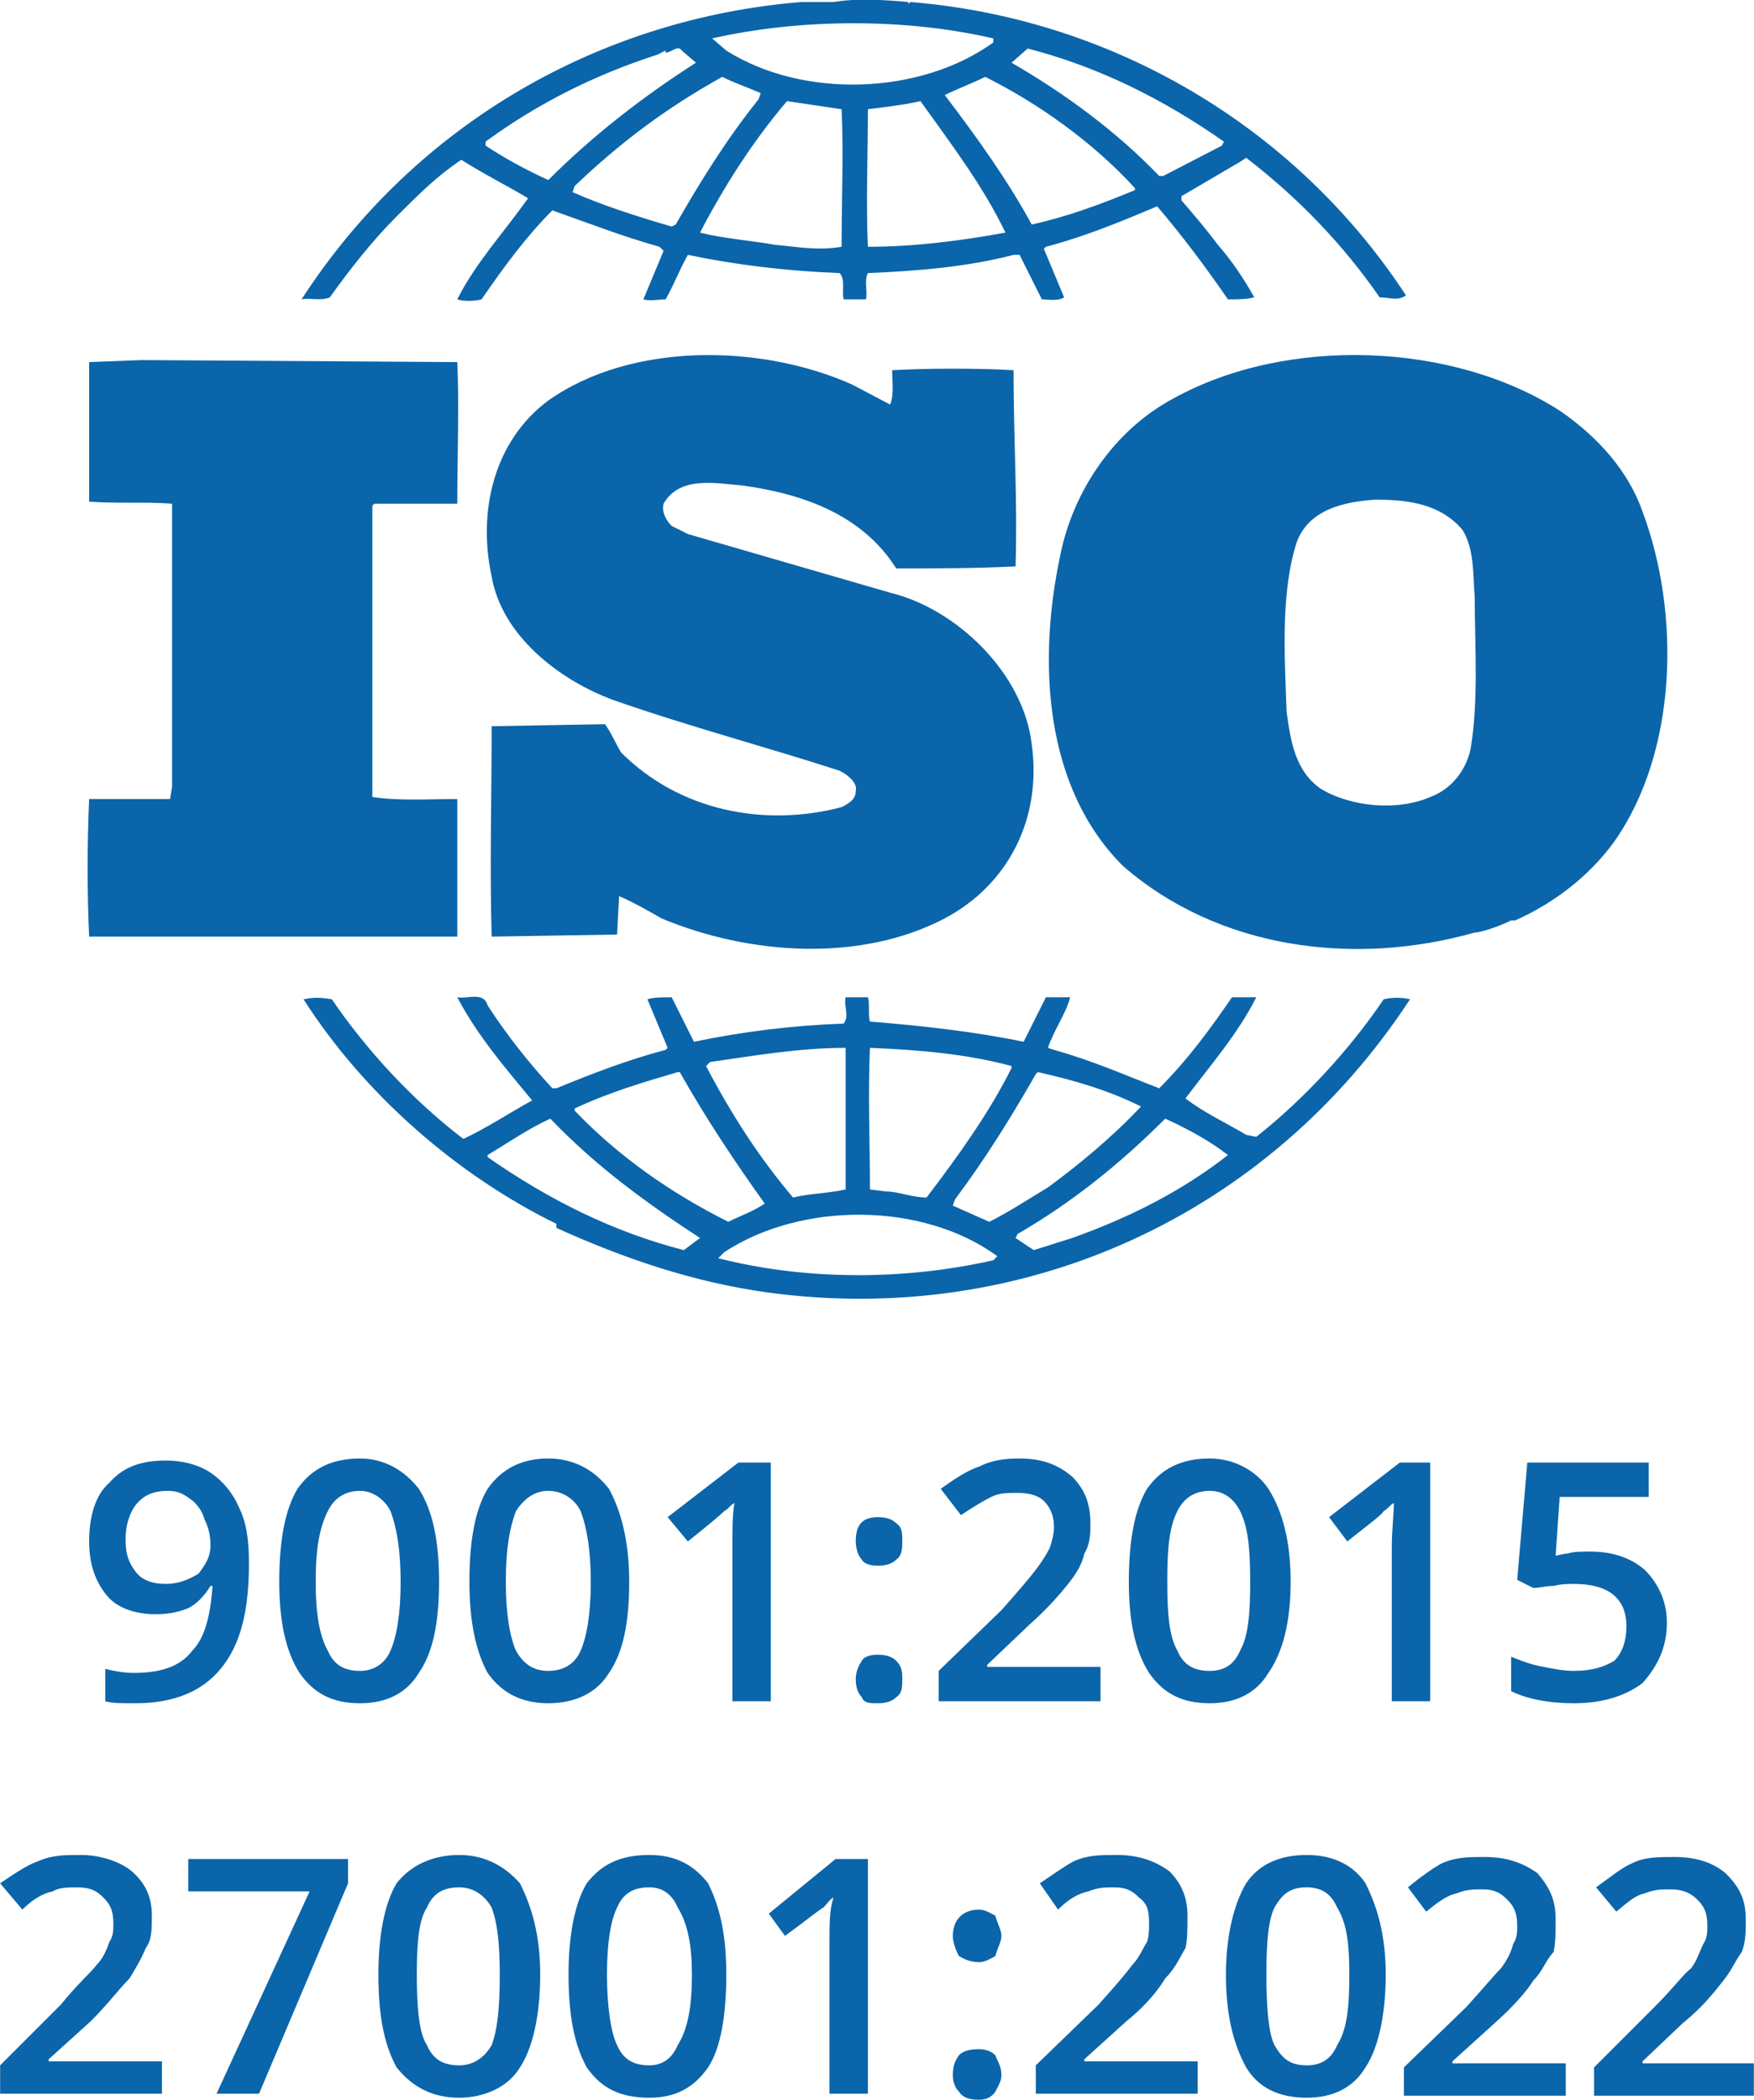
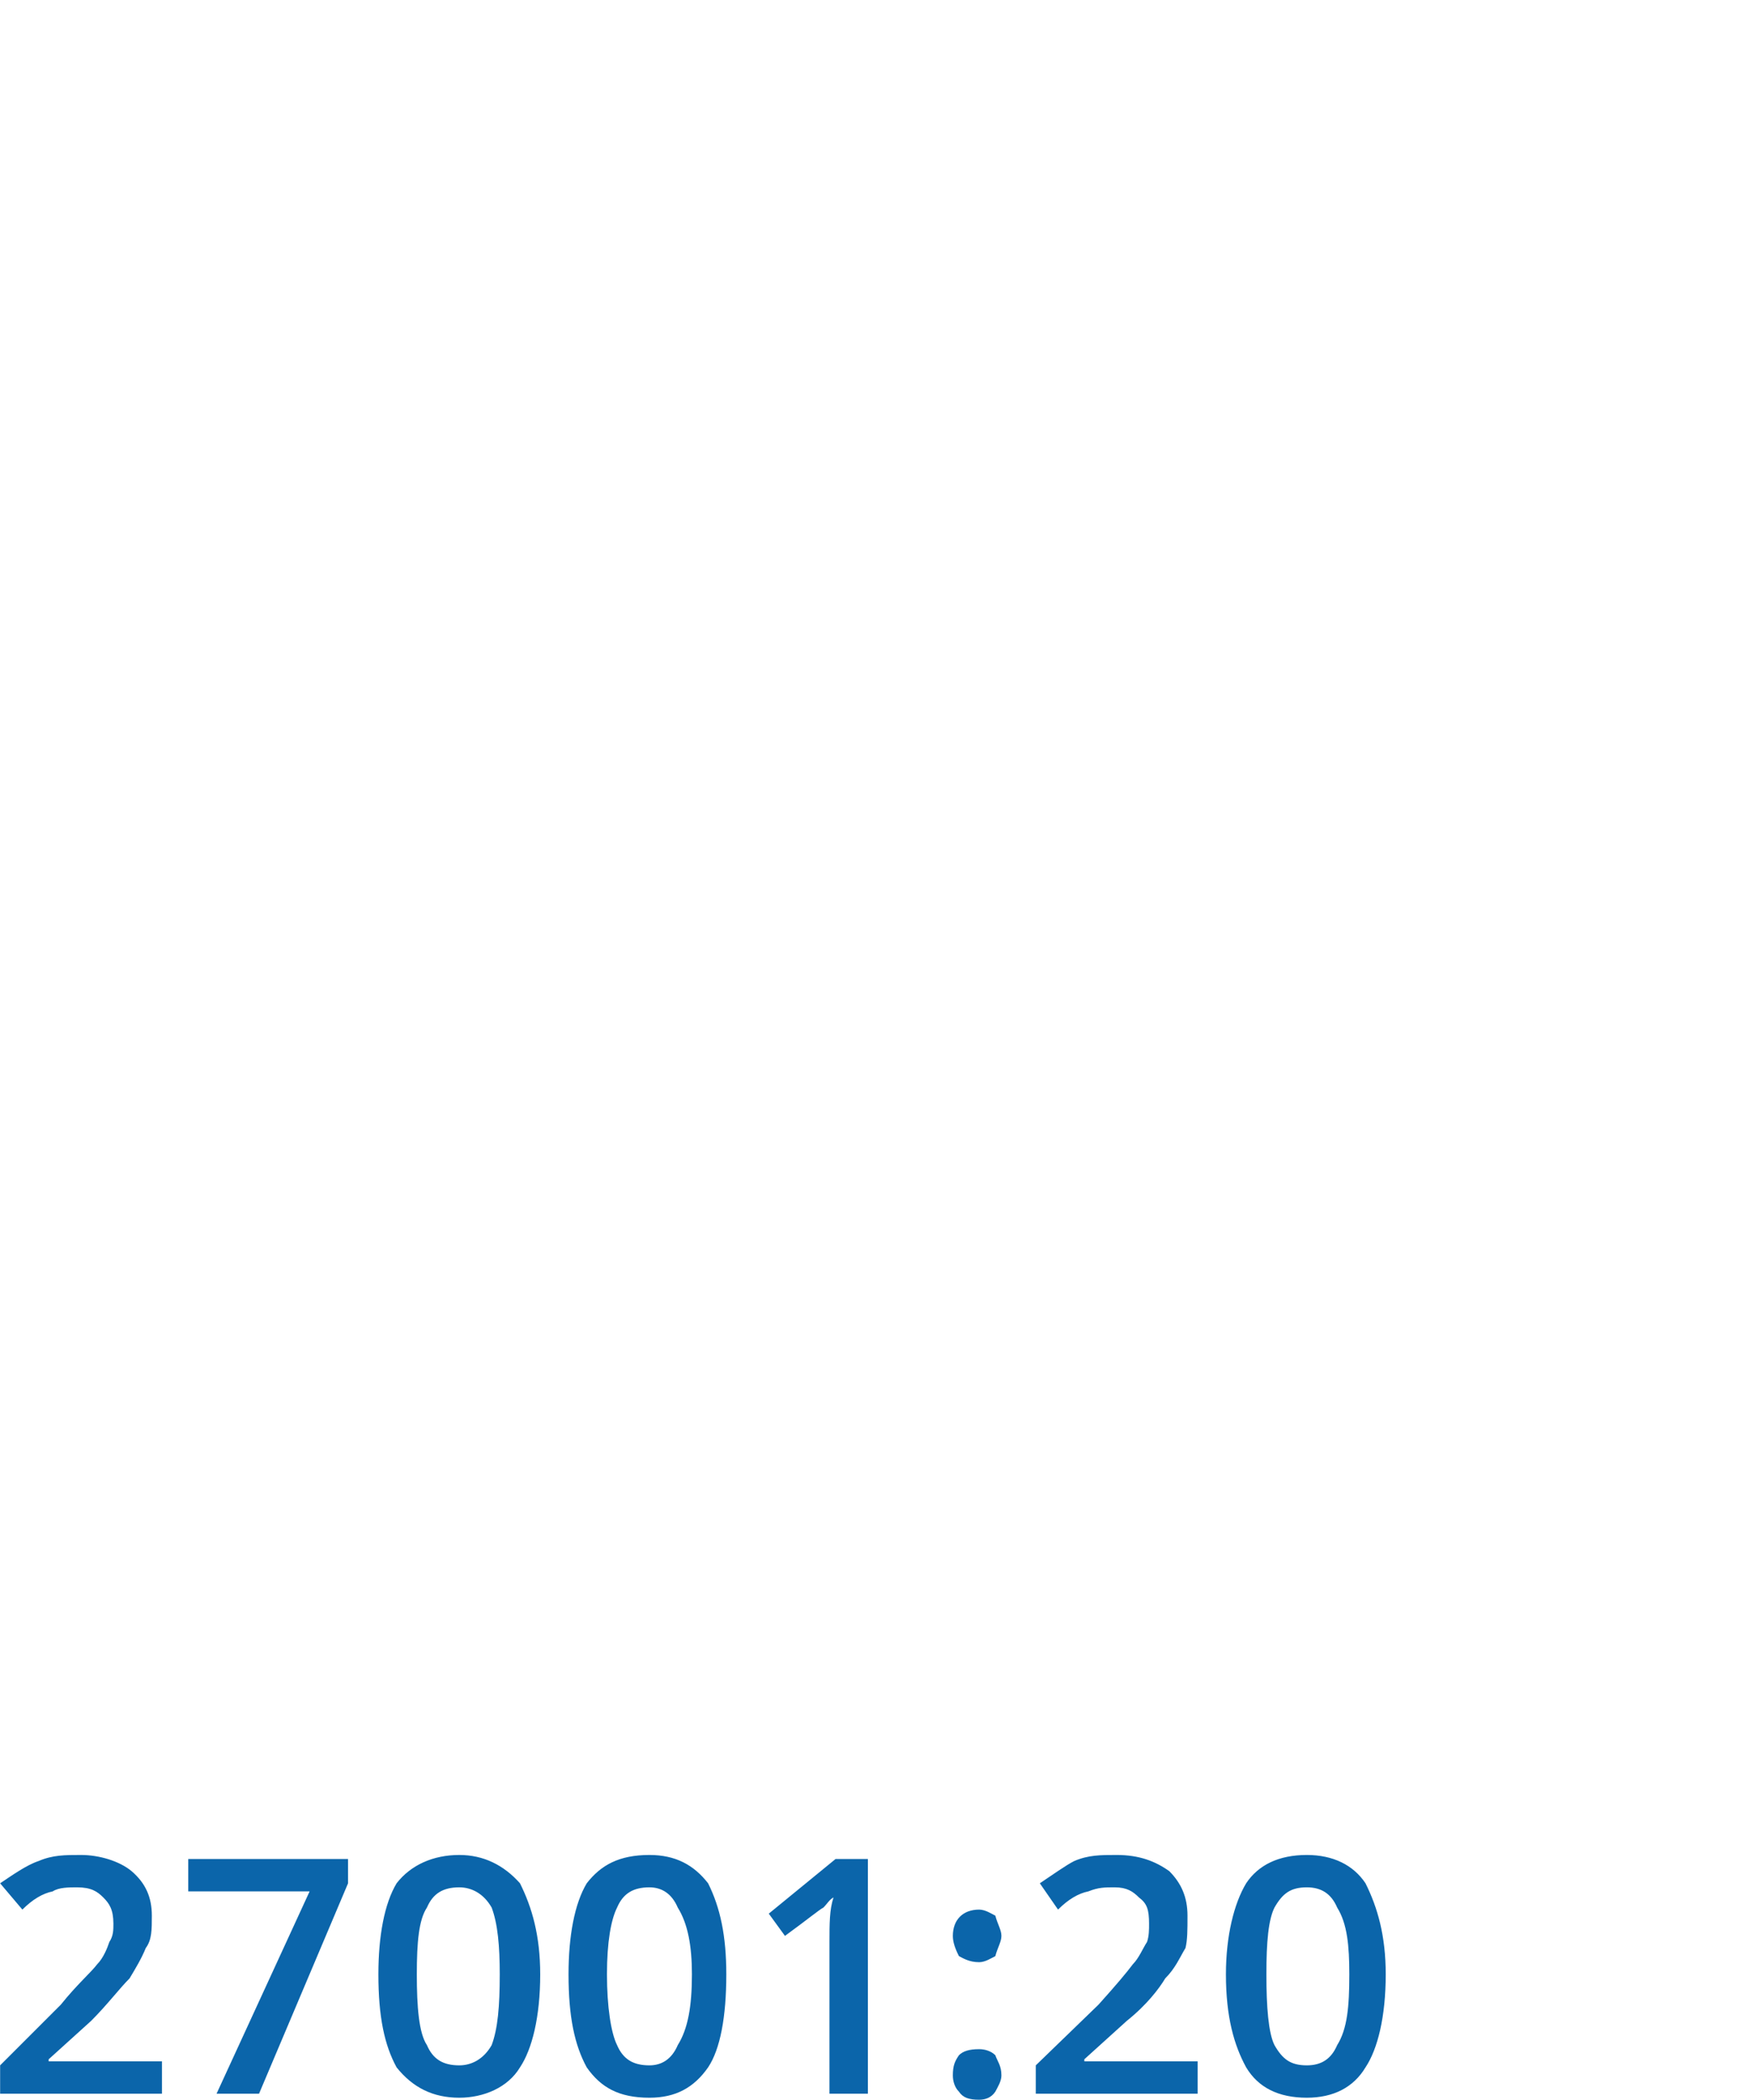
<svg xmlns="http://www.w3.org/2000/svg" xml:space="preserve" width="4.958in" height="5.935in" version="1.1" style="shape-rendering:geometricPrecision; text-rendering:geometricPrecision; image-rendering:optimizeQuality; fill-rule:evenodd; clip-rule:evenodd" viewBox="0 0 867 1038">
  <defs>
    <style type="text/css">
   
    .fil0 {fill:#0B65AA}
   
  </style>
  </defs>
  <g id="Layer_x0020_1">
    <g id="_1932499809312">
-       <path class="fil0" d="M163 147c10,-14 21,-28 33,-40 11,-11 20,-20 32,-28 11,7 23,13 33,19 -12,17 -26,32 -35,50 3,1 8,1 12,0 11,-16 22,-31 35,-44 17,6 35,13 53,18l2 2 -10 24c4,1 7,0 11,0 4,-7 7,-15 11,-22 24,5 49,8 75,9 3,3 1,9 2,13l11 0c1,-4 -1,-9 1,-13 24,-1 49,-3 72,-9l3 0 11 22c3,0 8,1 11,-1l-10 -24 1 -1c19,-5 36,-12 55,-20 12,14 24,30 35,46 5,0 9,0 13,-1 -5,-9 -11,-18 -18,-26 -6,-8 -12,-15 -18,-22l0 -2 29 -17 3 -2c26,20 48,43 66,69 5,0 9,2 13,-1 -55,-84 -146,-137 -245,-145l-1 1 0 -1c-11,-1 -25,-2 -37,0 -5,0 -10,0 -16,0 -98,8 -190,59 -247,147 4,-1 9,1 14,-1zm169 -35c-17,-5 -33,-10 -49,-17l1 -3c23,-22 46,-39 73,-54 6,3 12,5 19,8l-1 3c-16,20 -29,41 -41,62l-2 1zm14 3c12,-23 26,-45 43,-65l27 4c1,21 0,45 0,68 -12,2 -22,0 -33,-1 -11,-2 -25,-3 -37,-6zm83 7c-1,-21 0,-46 0,-68 8,-1 17,-2 26,-4 15,21 31,42 42,65 -22,4 -45,7 -68,7zm81 -11c-12,-22 -27,-43 -43,-64 6,-3 14,-6 20,-9 26,13 53,32 74,55l0 1c-17,7 -33,13 -51,17zm-239 -22c-11,-5 -22,-11 -31,-17l0 -2c26,-19 54,-33 85,-43l4 -2 0 1c3,0 6,-4 8,-1l7 6c-25,16 -50,35 -73,58zm302 -2c-21,-22 -47,-41 -73,-56l8 -7c35,9 67,25 97,46l-1 2 -29 15 -2 0zm-82 -66c-36,26 -94,28 -132,4l-7 -6c44,-10 96,-10 139,0l0 2zm-99 571c-17,-20 -31,-42 -43,-65l2 -2c21,-3 44,-7 67,-7l0 70c-9,2 -18,2 -26,4zm25 -86c-26,1 -50,4 -74,9l-11 -22c-5,0 -9,0 -12,1l10 24 -1 1c-19,5 -37,12 -54,19l-2 0c-12,-13 -23,-27 -32,-41 -2,-7 -10,-3 -15,-4 10,19 23,34 37,51 -11,6 -23,14 -34,19 -25,-19 -48,-44 -65,-69 -6,-1 -9,-1 -14,0 30,47 76,87 125,111l0 2c33,15 68,27 105,32 126,17 247,-38 317,-145 -4,-1 -9,-1 -13,0 -17,25 -39,49 -63,68l-5 -1c-10,-6 -21,-11 -30,-18 12,-16 26,-32 35,-50l-12 0c-11,16 -22,31 -36,45 -18,-7 -34,-14 -52,-19l-3 -1c3,-9 9,-17 11,-25l-12 0 -11 22c-24,-5 -51,-8 -76,-10 -1,-3 0,-9 -1,-12l-11 0c-1,5 2,9 -1,13zm-81 24c13,23 27,44 42,65 -6,4 -12,6 -18,9 -28,-14 -54,-32 -76,-55l0 -1c17,-8 34,-13 51,-18l1 0zm22 89c38,-25 98,-25 135,2l-2 2c-44,10 -93,10 -136,-1l3 -3zm-86 -66c23,24 48,42 74,59l-8 6c-35,-9 -67,-25 -97,-46l0 -1c10,-6 20,-13 31,-18zm158 35c0,-24 -1,-46 0,-70 24,1 48,3 70,9l0 1c-11,22 -26,43 -42,64 -7,0 -14,-3 -20,-3l-8 -1zm42 5c15,-20 28,-41 40,-62l1 -1c18,4 35,9 51,17 -14,15 -31,29 -46,40 -10,6 -19,12 -29,17l-18 -8 1 -3zm31 17c26,-15 50,-34 73,-57 11,5 22,11 31,18 -23,18 -49,31 -77,41l-19 6c-3,-2 -6,-4 -9,-6l1 -2z" />
-       <path class="fil0" d="M184 394l0 -144 1 -1 41 0c0,-24 1,-49 0,-70l-156 -1 -26 1c0,22 0,47 0,69 14,1 28,0 41,1l0 140 -1 6 -40 0c-1,23 -1,46 0,68l182 0 0 -68c-14,0 -29,1 -42,-1zm87 -196c-27,20 -35,55 -28,87 5,29 33,51 60,61 37,13 75,23 112,35 4,2 9,6 8,10 0,4 -3,6 -7,8 -38,10 -80,2 -109,-27 -3,-5 -5,-10 -8,-14l-56 1c0,33 -1,71 0,104l62 -1 1 -19c7,3 14,7 21,11 43,18 98,22 140,0 32,-17 48,-50 43,-86 -4,-35 -37,-67 -70,-75l-100 -29 -8 -4c-3,-3 -5,-7 -4,-11 8,-14 26,-10 39,-9 29,4 59,14 76,41 18,0 39,0 59,-1 1,-33 -1,-63 -1,-97 -18,-1 -41,-1 -60,0 0,6 1,12 -1,17l-19 -10c-45,-20 -109,-21 -150,8zm309 -1c-30,16 -50,47 -56,78 -11,52 -8,114 31,153 47,41 114,50 174,33 3,0 12,-3 18,-6l2 0c18,-8 36,-21 49,-39 31,-44 33,-112 14,-163 -7,-20 -22,-37 -41,-50 -53,-34 -135,-37 -191,-6zm56 155c-1,-28 -3,-59 5,-84 6,-16 23,-20 39,-21 16,0 32,2 43,15 6,10 5,22 6,33 0,23 2,51 -2,75 -2,10 -9,20 -20,24 -16,7 -39,5 -54,-4 -13,-9 -15,-24 -17,-38z" />
-     </g>
-     <path class="fil0" d="M123 773c0,23 -4,40 -14,52 -9,11 -23,17 -42,17 -7,0 -12,0 -15,-1l0 -16c4,1 9,2 14,2 13,0 23,-3 29,-11 6,-6 9,-17 10,-32l-1 0c-3,5 -7,9 -11,11 -5,2 -10,3 -16,3 -10,0 -19,-3 -24,-9 -6,-7 -9,-16 -9,-27 0,-12 3,-23 10,-29 7,-8 16,-11 28,-11 8,0 16,2 22,6 6,4 11,10 14,17 4,8 5,17 5,28zm-40 -36c-7,0 -12,2 -16,7 -3,4 -5,10 -5,17 0,8 2,12 5,16 3,4 8,6 15,6 6,0 11,-2 16,-5 4,-5 6,-9 6,-14 0,-5 -1,-9 -3,-13 -1,-4 -4,-8 -7,-10 -4,-3 -7,-4 -11,-4zm134 45c0,20 -3,35 -10,45 -6,10 -16,15 -29,15 -14,0 -23,-5 -30,-15 -7,-11 -10,-26 -10,-45 0,-21 3,-36 9,-46 7,-10 17,-15 31,-15 12,0 22,6 29,15 7,11 10,26 10,46zm-61 0c0,16 2,27 6,34 3,7 8,10 16,10 6,0 12,-3 15,-10 3,-7 5,-18 5,-34 0,-16 -2,-27 -5,-35 -3,-6 -9,-10 -15,-10 -8,0 -13,4 -16,10 -4,8 -6,18 -6,35zm155 0c0,20 -3,35 -10,45 -6,10 -17,15 -30,15 -13,0 -23,-5 -30,-15 -6,-11 -9,-26 -9,-45 0,-21 3,-36 9,-46 7,-10 17,-15 30,-15 13,0 23,6 30,15 6,11 10,26 10,46zm-61 0c0,16 2,27 5,34 4,7 9,10 16,10 7,0 13,-3 16,-10 3,-7 5,-18 5,-34 0,-16 -2,-27 -5,-35 -3,-6 -9,-10 -16,-10 -7,0 -12,4 -16,10 -3,8 -5,18 -5,35zm131 59l-19 0 0 -76c0,-9 0,-16 1,-22 -2,1 -3,3 -5,4 -2,2 -8,7 -18,15l-10 -12 35 -27 16 0 0 118zm42 -11c0,-3 1,-6 3,-9 1,-2 4,-3 8,-3 4,0 7,1 9,3 3,3 3,6 3,9 0,4 0,7 -3,9 -2,2 -5,3 -9,3 -4,0 -7,0 -8,-3 -2,-2 -3,-5 -3,-9zm0 -68c0,-8 3,-12 11,-12 4,0 7,1 9,3 3,2 3,5 3,9 0,3 0,7 -3,9 -2,2 -5,3 -9,3 -4,0 -7,-1 -8,-3 -2,-2 -3,-6 -3,-9zm121 79l-80 0 0 -15 31 -30c8,-9 14,-16 17,-20 3,-4 5,-7 7,-11 1,-3 2,-7 2,-10 0,-6 -2,-10 -5,-13 -3,-3 -8,-4 -13,-4 -5,0 -9,0 -13,2 -4,2 -9,5 -15,9l-10 -13c7,-5 13,-9 19,-11 6,-3 12,-4 20,-4 11,0 19,3 26,9 6,6 9,13 9,23 0,5 0,10 -3,15 -1,5 -4,10 -8,15 -4,5 -10,12 -19,20l-21 20 0 1 56 0 0 17zm94 -59c0,20 -4,35 -11,45 -6,10 -16,15 -29,15 -14,0 -23,-5 -30,-15 -7,-11 -10,-26 -10,-45 0,-21 3,-36 9,-46 7,-10 17,-15 31,-15 12,0 23,6 29,15 7,11 11,26 11,46zm-61 0c0,16 1,27 5,34 3,7 8,10 16,10 7,0 12,-3 15,-10 4,-7 5,-18 5,-34 0,-16 -1,-27 -5,-35 -3,-6 -8,-10 -15,-10 -8,0 -13,4 -16,10 -4,8 -5,18 -5,35zm130 59l-19 0 0 -76c0,-9 1,-16 1,-22 -2,1 -3,3 -5,4 -1,2 -8,7 -18,15l-9 -12 35 -27 15 0 0 118zm79 -74c11,0 20,3 27,9 7,7 11,16 11,26 0,13 -5,22 -12,30 -8,6 -19,10 -34,10 -12,0 -23,-2 -31,-6l0 -17c5,2 10,4 16,5 5,1 10,2 15,2 9,0 15,-2 20,-5 4,-4 6,-10 6,-17 0,-14 -9,-21 -26,-21 -3,0 -6,0 -10,1 -4,0 -7,1 -10,1l-8 -4 5 -58 60 0 0 17 -44 0 -2 29c1,0 4,-1 6,-1 3,-1 6,-1 11,-1z" />
+       </g>
    <g id="_1932499814496">
      <path class="fil0" d="M80 1035l-80 0 0 -14 30 -30c8,-10 15,-16 18,-20 3,-3 5,-8 6,-11 2,-3 2,-6 2,-9 0,-7 -2,-10 -5,-13 -3,-3 -6,-5 -13,-5 -4,0 -9,0 -12,2 -5,1 -10,4 -15,9l-11 -13c6,-4 13,-9 19,-11 7,-3 13,-3 21,-3 9,0 19,3 25,8 7,6 10,13 10,22 0,7 0,12 -3,16 -2,5 -5,10 -8,15 -5,5 -11,13 -19,21l-21 19 0 1 56 0 0 16zm27 0l46 -100 -60 0 0 -16 79 0 0 12 -44 104 -21 0zm160 -59c0,21 -4,37 -10,46 -6,10 -18,15 -30,15 -13,0 -23,-5 -31,-15 -6,-11 -9,-25 -9,-46 0,-19 3,-35 9,-45 7,-9 18,-14 31,-14 12,0 22,5 30,14 6,12 10,26 10,45zm-61 0c0,16 1,29 5,35 3,7 8,10 16,10 6,0 12,-3 16,-10 3,-8 4,-19 4,-35 0,-14 -1,-25 -4,-33 -4,-7 -10,-10 -16,-10 -8,0 -13,3 -16,10 -4,6 -5,17 -5,33zm153 0c0,21 -3,37 -9,46 -7,10 -16,15 -29,15 -15,0 -24,-5 -31,-15 -6,-11 -9,-25 -9,-46 0,-19 3,-35 9,-45 7,-9 16,-14 31,-14 13,0 22,5 29,14 6,12 9,26 9,45zm-59 0c0,16 2,29 5,35 3,7 8,10 16,10 6,0 11,-3 14,-10 5,-8 7,-19 7,-35 0,-14 -2,-25 -7,-33 -3,-7 -8,-10 -14,-10 -8,0 -13,3 -16,10 -3,6 -5,17 -5,33zm129 59l-19 0 0 -75c0,-9 0,-16 2,-22 -2,1 -3,3 -5,5 -2,1 -8,6 -19,14l-8 -11 33 -27 16 0 0 116zm42 -9c0,-5 1,-7 3,-10 2,-2 5,-3 10,-3 3,0 6,1 8,3 1,3 3,5 3,10 0,3 -2,6 -3,8 -2,3 -5,4 -8,4 -5,0 -8,-1 -10,-4 -2,-2 -3,-5 -3,-8zm0 -69c0,-8 5,-13 13,-13 3,0 6,2 8,3 1,4 3,7 3,10 0,3 -2,6 -3,10 -2,1 -5,3 -8,3 -5,0 -8,-2 -10,-3 -2,-4 -3,-7 -3,-10zm121 78l-80 0 0 -14 31 -30c9,-10 14,-16 17,-20 3,-3 5,-8 7,-11 1,-3 1,-6 1,-9 0,-7 -1,-10 -5,-13 -3,-3 -6,-5 -12,-5 -5,0 -8,0 -13,2 -5,1 -10,4 -15,9l-9 -13c6,-4 13,-9 17,-11 7,-3 13,-3 21,-3 11,0 19,3 26,8 6,6 9,13 9,22 0,7 0,12 -1,16 -3,5 -5,10 -10,15 -3,5 -9,13 -19,21l-21 19 0 1 56 0 0 16zm93 -59c0,21 -4,37 -10,46 -6,10 -16,15 -29,15 -14,0 -24,-5 -30,-15 -6,-11 -10,-25 -10,-46 0,-19 4,-35 10,-45 6,-9 16,-14 30,-14 13,0 23,5 29,14 6,12 10,26 10,45zm-59 0c0,16 1,29 4,35 4,7 8,10 16,10 7,0 12,-3 15,-10 5,-8 6,-19 6,-35 0,-14 -1,-25 -6,-33 -3,-7 -8,-10 -15,-10 -8,0 -12,3 -16,10 -3,6 -4,17 -4,33z" />
-       <path class="fil0" d="M774 1036l-80 0 0 -14 31 -30c9,-10 14,-16 17,-19 3,-4 5,-8 6,-12 2,-3 2,-6 2,-9 0,-7 -2,-10 -5,-13 -3,-3 -6,-5 -12,-5 -5,0 -8,0 -13,2 -5,1 -10,5 -15,9l-9 -12c6,-5 13,-10 17,-12 7,-3 13,-3 21,-3 11,0 19,3 26,8 6,7 9,13 9,23 0,6 0,11 -1,16 -4,4 -5,9 -10,14 -3,5 -10,13 -19,21l-21 19 0 1 56 0 0 16z" />
-       <path class="fil0" d="M867 1036l-79 0 0 -14 30 -30c10,-10 14,-16 18,-19 3,-4 4,-8 6,-12 2,-3 2,-6 2,-9 0,-7 -2,-10 -5,-13 -3,-3 -7,-5 -13,-5 -5,0 -8,0 -13,2 -5,1 -9,5 -14,9l-10 -12c7,-5 13,-10 18,-12 6,-3 13,-3 21,-3 11,0 19,3 25,8 7,7 10,13 10,23 0,6 0,11 -2,16 -3,4 -5,9 -9,14 -4,5 -10,13 -20,21l-20 19 0 1 55 0 0 16z" />
    </g>
  </g>
</svg>